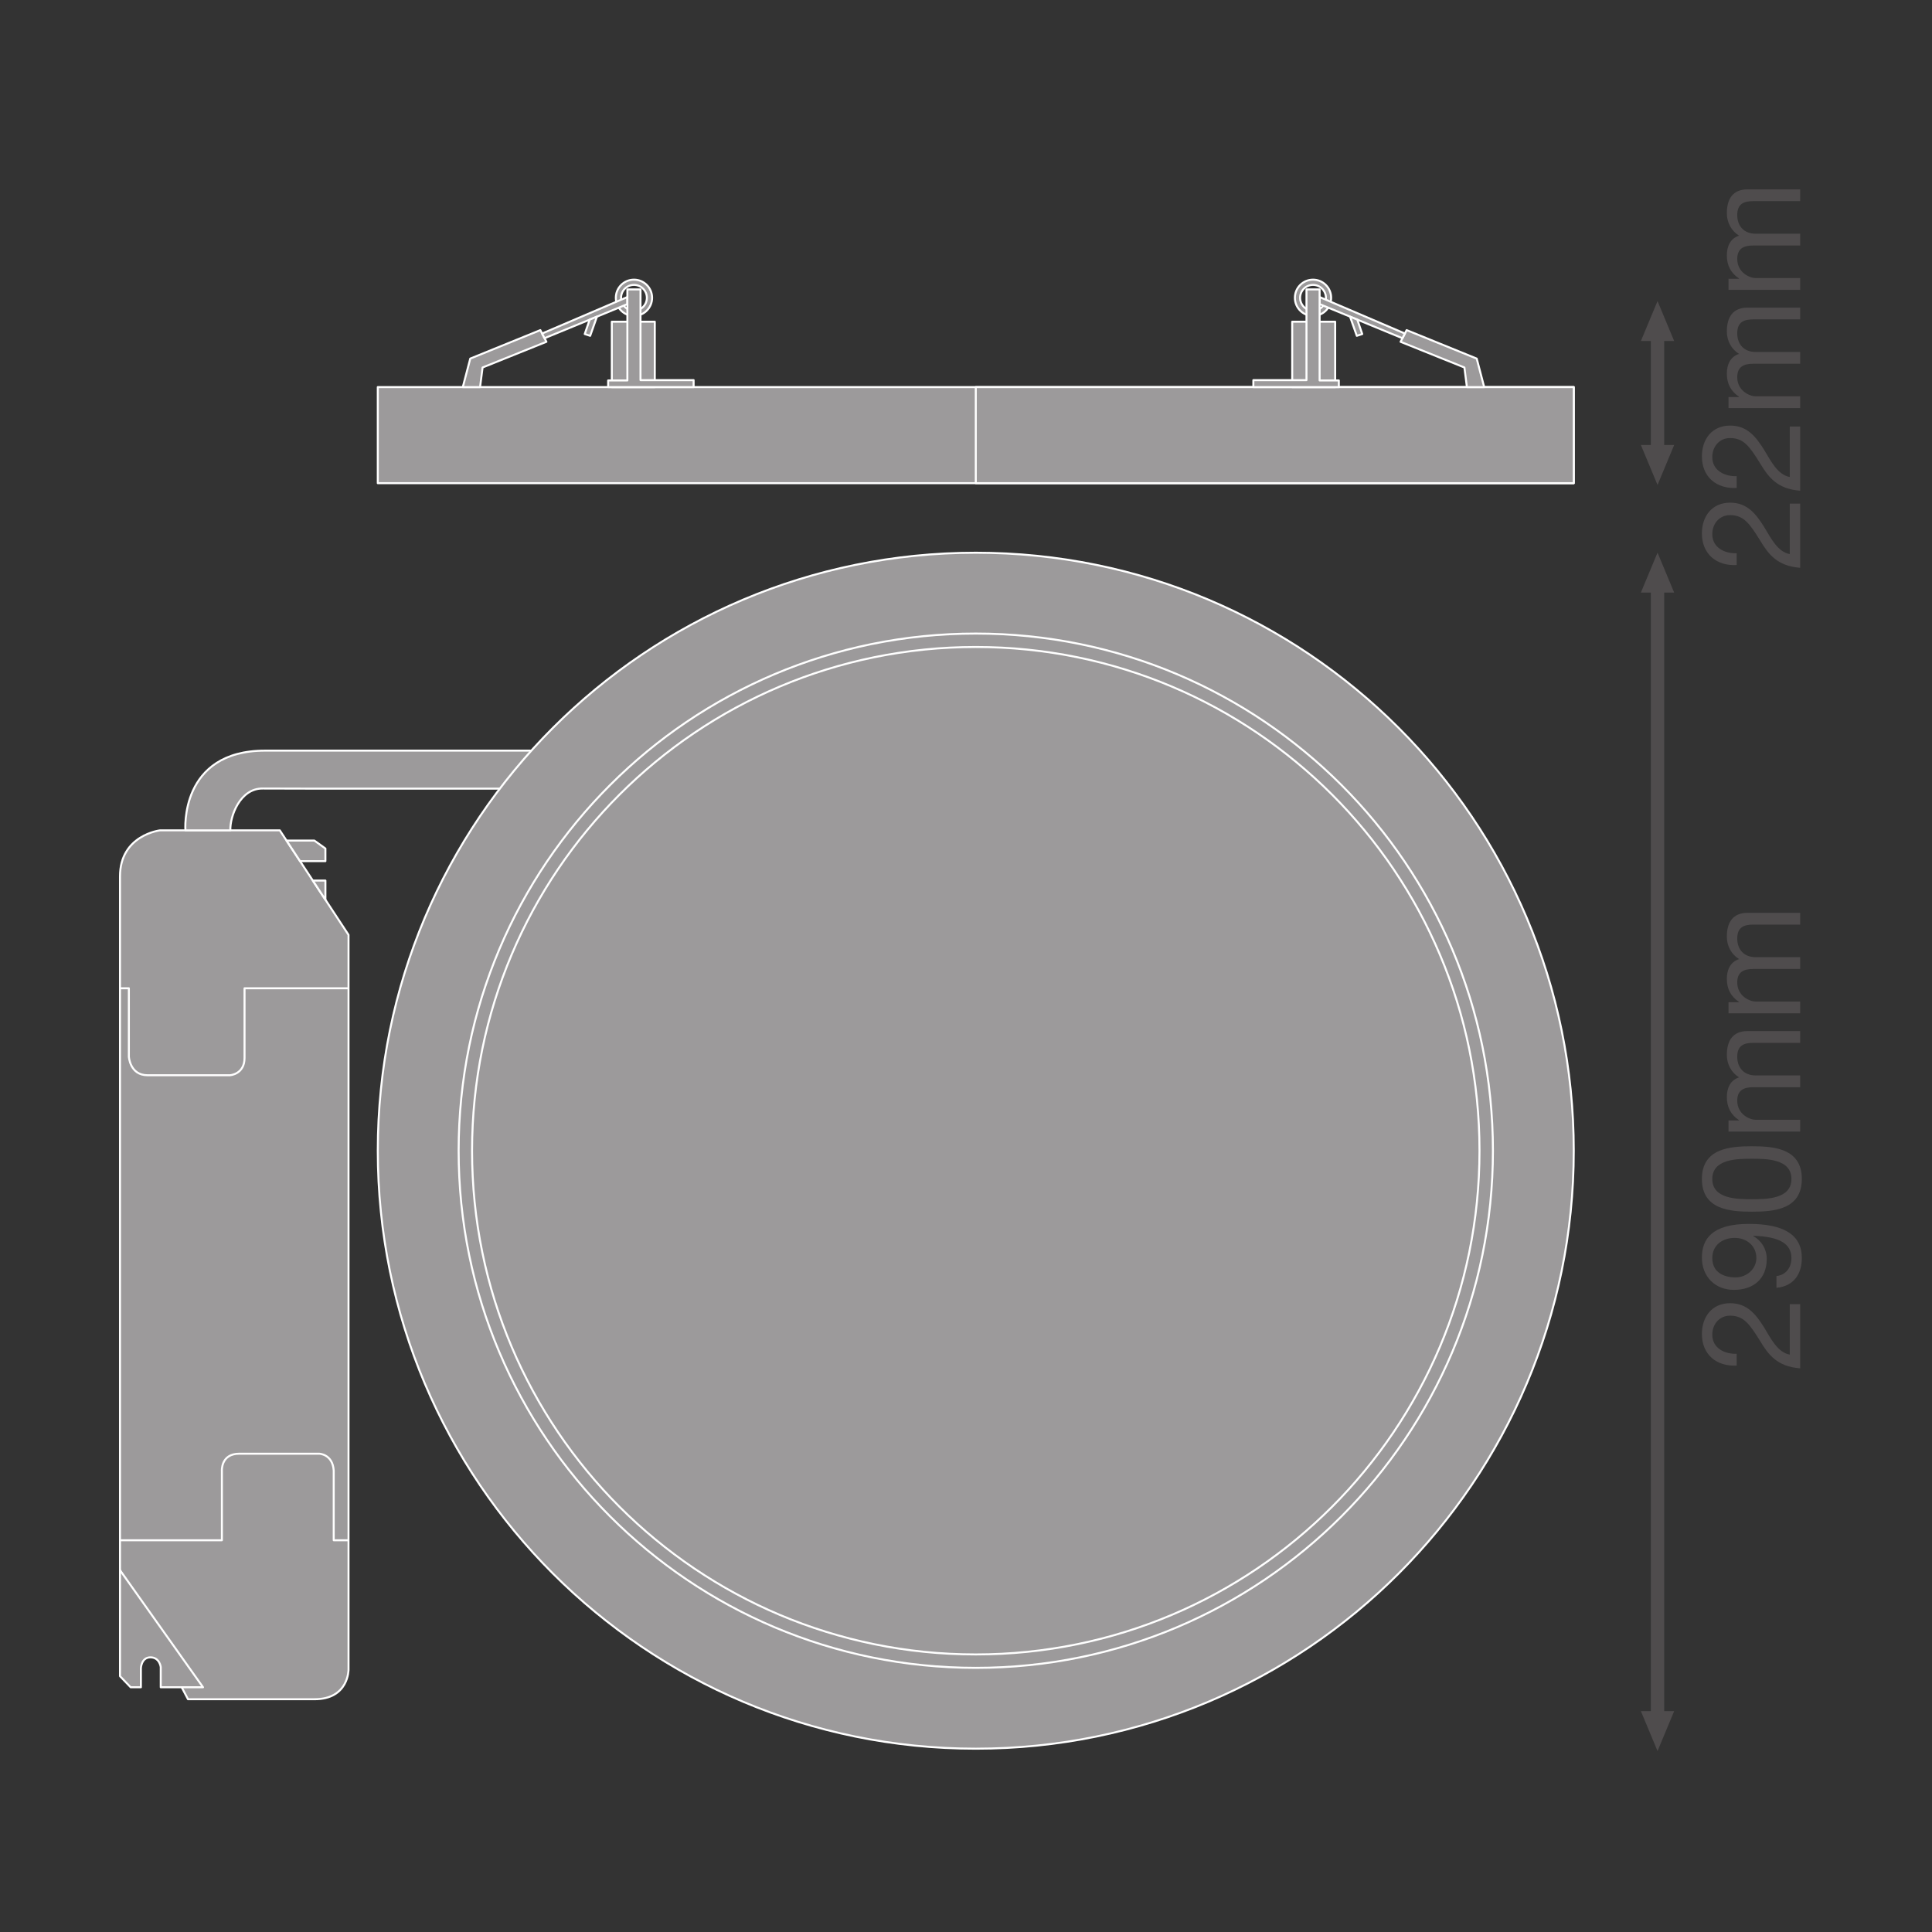
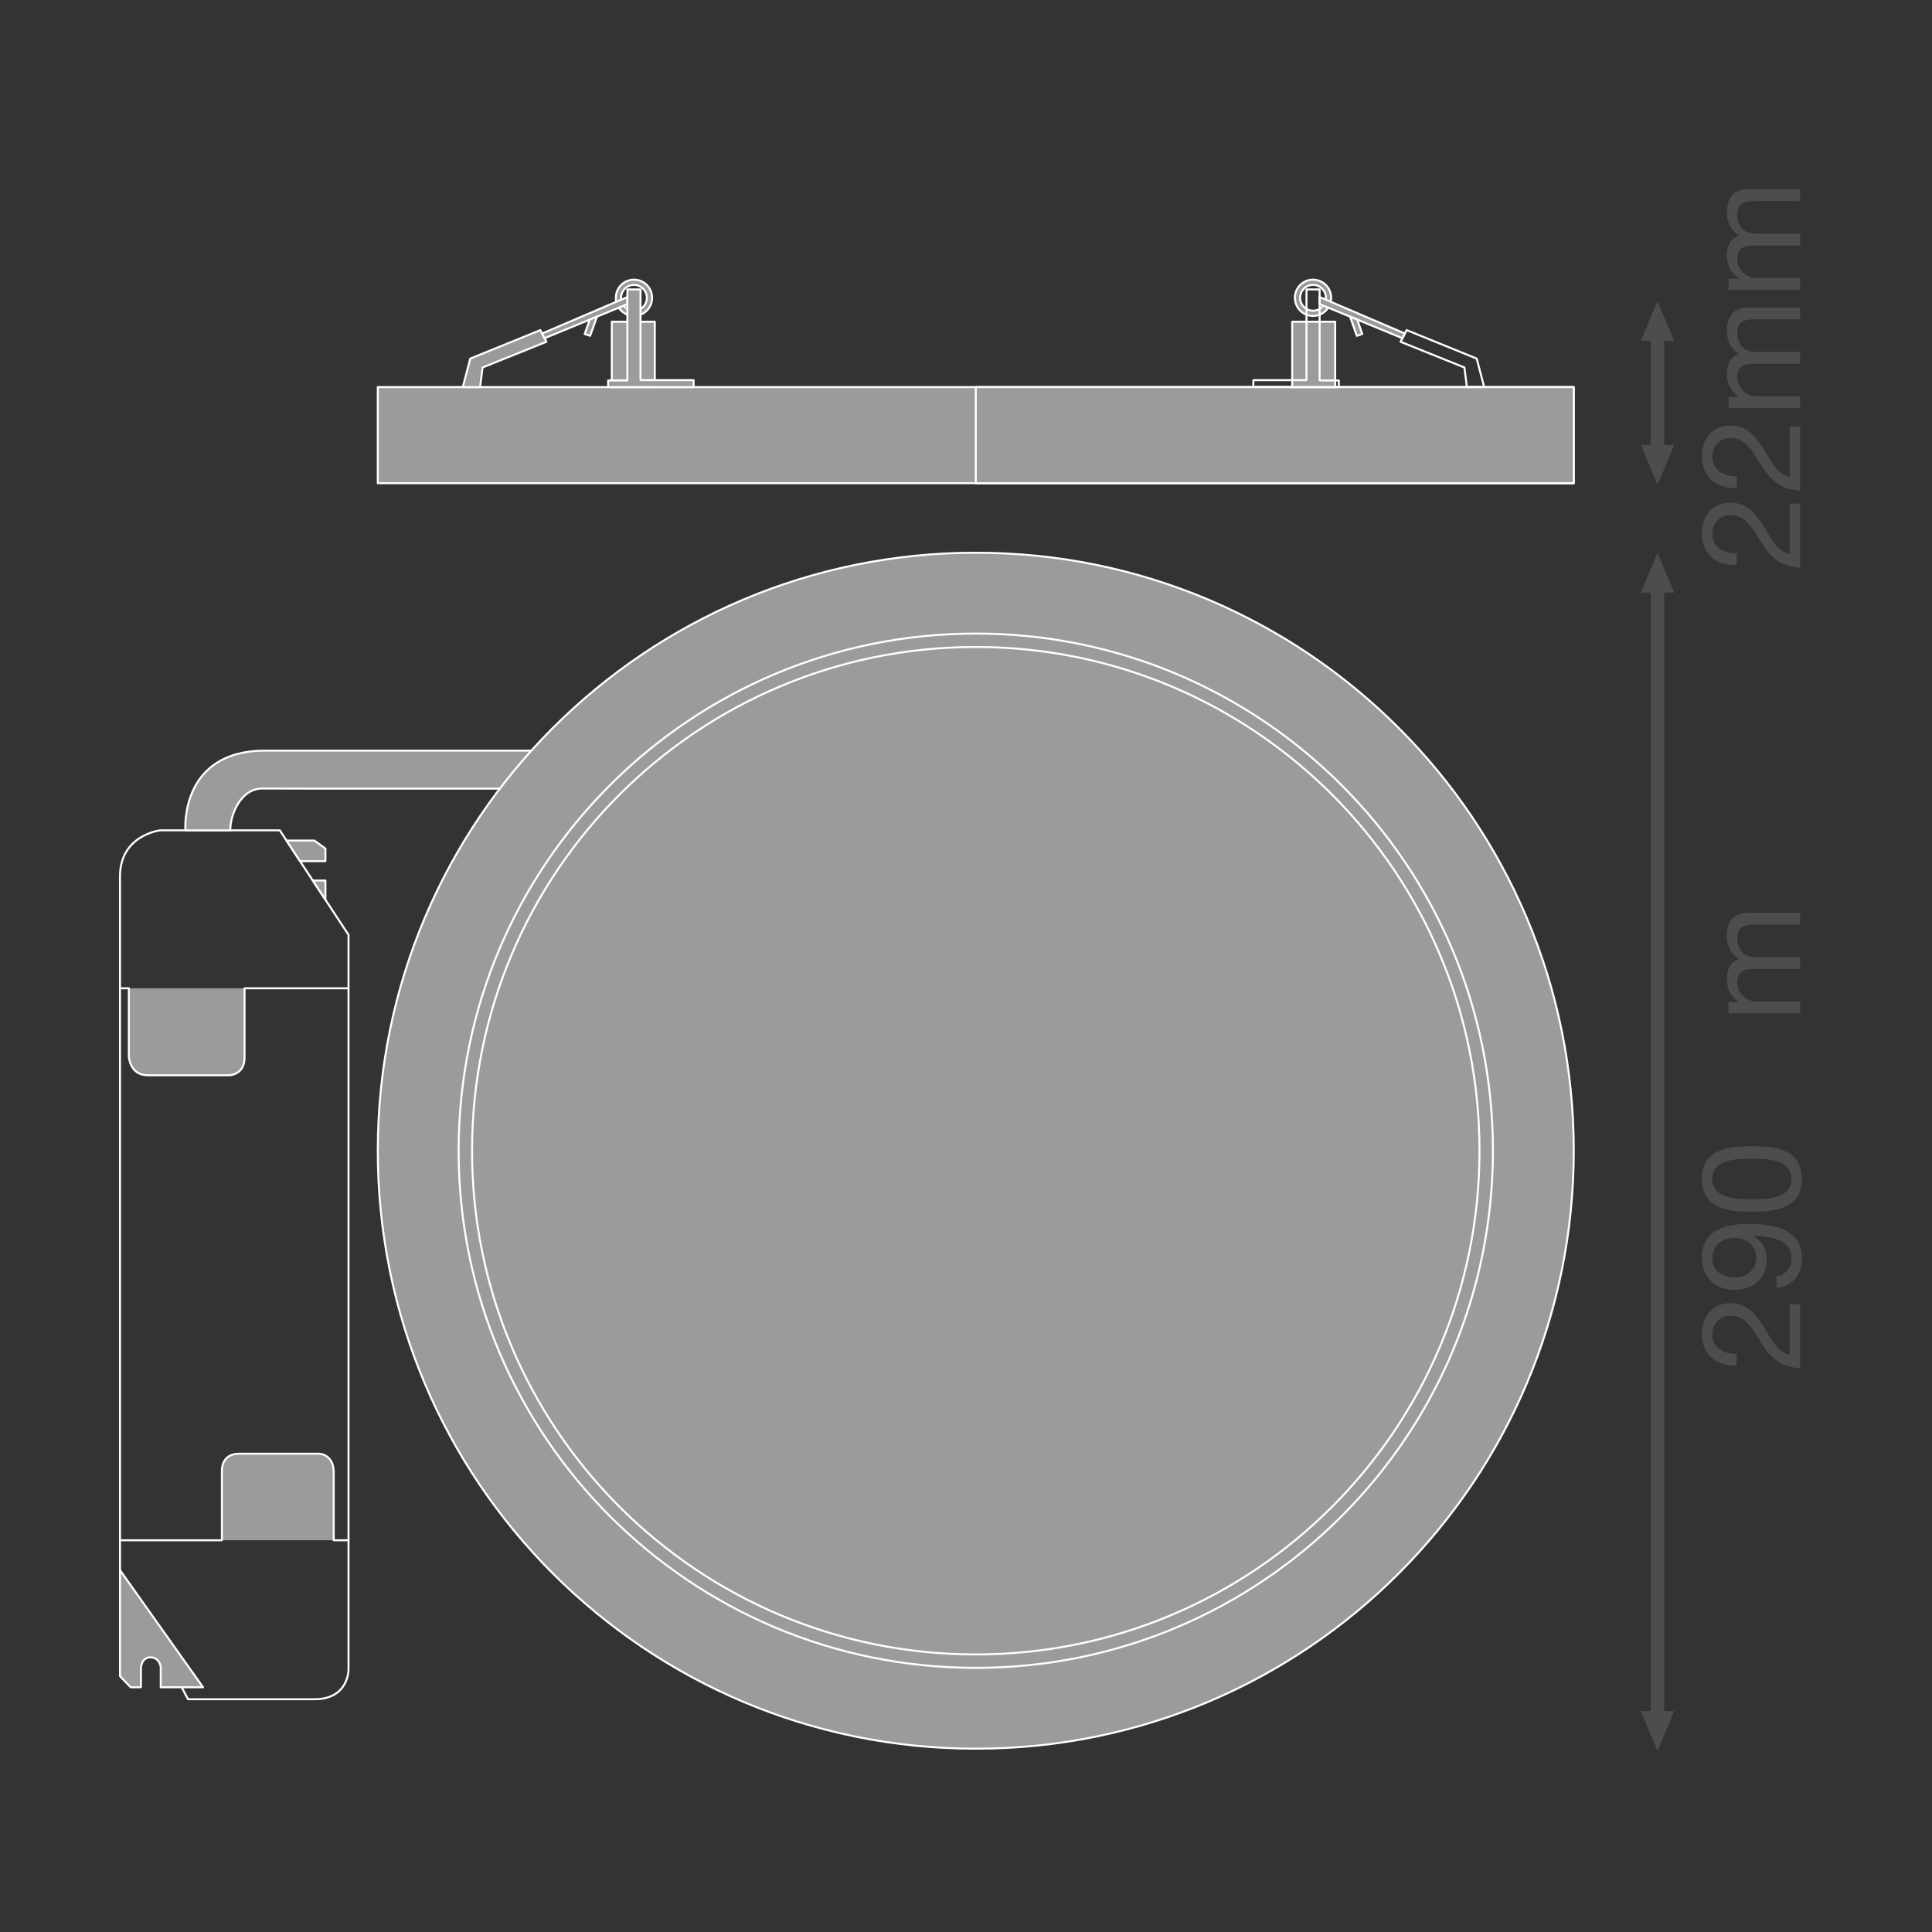
<svg xmlns="http://www.w3.org/2000/svg" xmlns:ns1="http://sodipodi.sourceforge.net/DTD/sodipodi-0.dtd" xmlns:ns2="http://www.inkscape.org/namespaces/inkscape" version="1.1" id="svg2" xml:space="preserve" width="548.032" height="548.032" viewBox="0 0 548.032 548.032" ns1:docname="PG_DAM_WORKFLOW-395087_DL_UNIV_DA_D300_V_22W_ML_83040_WT_mn_k_02.pdf">
  <rect x="0" y="0" width="548.032" height="548.032" fill="#333333" stroke="none" />
  <defs id="defs6">
    <clipPath clipPathUnits="userSpaceOnUse" id="clipPath16">
      <path d="M 0,411.024 H 411.024 V 0 H 0 Z" id="path14" />
    </clipPath>
    <clipPath clipPathUnits="userSpaceOnUse" id="clipPath208">
      <path d="M 0,411.024 H 411.024 V 0 H 0 Z" id="path206" />
    </clipPath>
  </defs>
  <ns1:namedview id="namedview4" pagecolor="#ffffff" bordercolor="#666666" borderopacity="1.0" ns2:pageshadow="2" ns2:pageopacity="0.0" ns2:pagecheckerboard="0" />
  <g id="g8" ns2:groupmode="layer" ns2:label="PG_DAM_WORKFLOW-395087_DL_UNIV_DA_D300_V_22W_ML_83040_WT_mn_k_02" transform="matrix(1.333,0,0,-1.333,0,548.032)">
    <g id="g10">
      <g id="g12" clip-path="url(#clipPath16)">
        <g id="g18" transform="translate(25.537,224.641)">
-           <path d="m 0,0 c 0,8.801 8.532,9.79 8.532,9.79 h 25.471 l 14.626,-22.244 v -156.318 c 0,0 0.077,-6.336 -7.246,-6.336 H 14.47 L 0,-147.646 Z" style="fill:#9c9a9b;fill-opacity:1;fill-rule:nonzero;stroke:none" id="path20" />
-         </g>
+           </g>
        <g id="g22" transform="translate(25.537,224.641)">
          <path d="m 0,0 c 0,8.801 8.532,9.79 8.532,9.79 h 25.471 l 14.626,-22.244 v -156.318 c 0,0 0.077,-6.336 -7.246,-6.336 H 14.47 L 0,-147.646 Z" style="fill:none;stroke:#ffffff;stroke-width:0.425;stroke-linecap:butt;stroke-linejoin:round;stroke-miterlimit:10;stroke-dasharray:none;stroke-opacity:1" id="path24" />
        </g>
        <g id="g26" transform="translate(25.537,76.995)">
          <path d="m 0,0 v -22.559 l 2.268,-2.357 h 2.176 v 4.065 c 0,0 0.081,2.304 2.039,2.304 1.958,0 2.188,-2.073 2.188,-2.073 v -4.296 h 8.995 z" style="fill:#9c9a9b;fill-opacity:1;fill-rule:nonzero;stroke:none" id="path28" />
        </g>
        <g id="g30" transform="translate(25.537,76.995)">
          <path d="m 0,0 v -22.559 l 2.268,-2.357 h 2.176 v 4.065 c 0,0 0.081,2.304 2.039,2.304 1.958,0 2.188,-2.073 2.188,-2.073 v -4.296 h 8.995 z" style="fill:none;stroke:#ffffff;stroke-width:0.425;stroke-linecap:butt;stroke-linejoin:round;stroke-miterlimit:10;stroke-dasharray:none;stroke-opacity:1" id="path32" />
        </g>
        <g id="g34" transform="translate(60.972,232.253)">
          <path d="M 0,0 H 5.922 L 8.274,-1.69 V -4.378 H 2.879 Z" style="fill:#9c9a9b;fill-opacity:1;fill-rule:nonzero;stroke:none" id="path36" />
        </g>
        <g id="g38" transform="translate(60.972,232.253)">
          <path d="M 0,0 H 5.922 L 8.274,-1.69 V -4.378 H 2.879 Z" style="fill:none;stroke:#ffffff;stroke-width:0.425;stroke-linecap:butt;stroke-linejoin:round;stroke-miterlimit:10;stroke-dasharray:none;stroke-opacity:1" id="path40" />
        </g>
        <g id="g42" transform="translate(66.566,223.746)">
          <path d="M 0,0 H 2.681 V -4.077 Z" style="fill:#9c9a9b;fill-opacity:1;fill-rule:nonzero;stroke:none" id="path44" />
        </g>
        <g id="g46" transform="translate(66.566,223.746)">
          <path d="M 0,0 H 2.681 V -4.077 Z" style="fill:none;stroke:#ffffff;stroke-width:0.425;stroke-linecap:butt;stroke-linejoin:round;stroke-miterlimit:10;stroke-dasharray:none;stroke-opacity:1" id="path48" />
        </g>
        <g id="g50" transform="translate(25.537,200.824)">
          <path d="m 0,0 h 1.883 v -14.543 c 0,0 0.215,-3.964 3.965,-3.964 h 17.556 c 0,0 3.096,0.183 3.096,3.683 V 0 h 22.129" style="fill:#9c9a9b;fill-opacity:1;fill-rule:nonzero;stroke:#ffffff;stroke-width:0.425;stroke-linecap:butt;stroke-linejoin:round;stroke-miterlimit:10;stroke-dasharray:none;stroke-opacity:1" id="path52" />
        </g>
        <g id="g54" transform="translate(25.537,83.364)">
          <path d="m 0,0 h 21.682 v 14.714 c 0,0 -0.289,3.702 3.702,3.702 h 17.012 c 0,0 2.862,-0.075 3.082,-3.598 V 0 h 3.151" style="fill:#9c9a9b;fill-opacity:1;fill-rule:nonzero;stroke:#ffffff;stroke-width:0.425;stroke-linecap:butt;stroke-linejoin:round;stroke-miterlimit:10;stroke-dasharray:none;stroke-opacity:1" id="path56" />
        </g>
        <g id="g58" transform="translate(39.456,234.43)">
          <path d="m 0,0 c 0,0 -1.331,16.964 16.964,16.964 h 59.2 l -6.11,-8.086 c 0,0 -49.833,-0.03 -53.592,0.023 C 11.609,8.969 9.454,2.963 9.562,0 Z" style="fill:#9c9a9b;fill-opacity:1;fill-rule:nonzero;stroke:none" id="path60" />
        </g>
        <g id="g62" transform="translate(39.456,234.43)">
          <path d="m 0,0 c 0,0 -1.331,16.964 16.964,16.964 h 59.2 l -6.11,-8.086 c 0,0 -49.833,-0.03 -53.592,0.023 C 11.609,8.969 9.454,2.963 9.562,0 Z" style="fill:none;stroke:#ffffff;stroke-width:0.425;stroke-linecap:butt;stroke-linejoin:round;stroke-miterlimit:10;stroke-dasharray:none;stroke-opacity:1" id="path64" />
        </g>
        <g id="g66" transform="translate(334.893,166.257)">
          <path d="M 0,0 C 0,70.278 -56.972,127.25 -127.25,127.25 -197.528,127.25 -254.5,70.278 -254.5,0 c 0,-70.278 56.972,-127.25 127.25,-127.25 C -56.972,-127.25 0,-70.278 0,0" style="fill:#9c9a9b;fill-opacity:1;fill-rule:nonzero;stroke:none" id="path68" />
        </g>
        <g id="g70" transform="translate(334.893,166.257)">
          <path d="M 0,0 C 0,70.278 -56.972,127.25 -127.25,127.25 -197.528,127.25 -254.5,70.278 -254.5,0 c 0,-70.278 56.972,-127.25 127.25,-127.25 C -56.972,-127.25 0,-70.278 0,0 Z" style="fill:none;stroke:#ffffff;stroke-width:0.425;stroke-linecap:butt;stroke-linejoin:round;stroke-miterlimit:10;stroke-dasharray:none;stroke-opacity:1" id="path72" />
        </g>
        <g id="g74" transform="translate(317.691,166.257)">
          <path d="m 0,0 c 0,60.778 -49.27,110.048 -110.048,110.048 -60.778,0 -110.048,-49.27 -110.048,-110.048 0,-60.778 49.27,-110.048 110.048,-110.048 C -49.27,-110.048 0,-60.778 0,0" style="fill:#9c9a9b;fill-opacity:1;fill-rule:nonzero;stroke:none" id="path76" />
        </g>
        <g id="g78" transform="translate(317.691,166.257)">
          <path d="m 0,0 c 0,60.778 -49.27,110.048 -110.048,110.048 -60.778,0 -110.048,-49.27 -110.048,-110.048 0,-60.778 49.27,-110.048 110.048,-110.048 C -49.27,-110.048 0,-60.778 0,0 Z" style="fill:none;stroke:#ffffff;stroke-width:0.425;stroke-linecap:butt;stroke-linejoin:round;stroke-miterlimit:10;stroke-dasharray:none;stroke-opacity:1" id="path80" />
        </g>
        <g id="g82" transform="translate(314.834,166.257)">
-           <path d="m 0,0 c 0,59.2 -47.991,107.191 -107.191,107.191 -59.2,0 -107.191,-47.991 -107.191,-107.191 0,-59.2 47.991,-107.191 107.191,-107.191 C -47.991,-107.191 0,-59.2 0,0" style="fill:#9c9a9b;fill-opacity:1;fill-rule:nonzero;stroke:none" id="path84" />
+           <path d="m 0,0 c 0,59.2 -47.991,107.191 -107.191,107.191 -59.2,0 -107.191,-47.991 -107.191,-107.191 0,-59.2 47.991,-107.191 107.191,-107.191 " style="fill:#9c9a9b;fill-opacity:1;fill-rule:nonzero;stroke:none" id="path84" />
        </g>
        <g id="g86" transform="translate(314.834,166.257)">
          <path d="m 0,0 c 0,59.2 -47.991,107.191 -107.191,107.191 -59.2,0 -107.191,-47.991 -107.191,-107.191 0,-59.2 47.991,-107.191 107.191,-107.191 C -47.991,-107.191 0,-59.2 0,0 Z" style="fill:none;stroke:#ffffff;stroke-width:0.425;stroke-linecap:butt;stroke-linejoin:round;stroke-miterlimit:10;stroke-dasharray:none;stroke-opacity:1" id="path88" />
        </g>
        <path d="m 334.893,308.308 h -254.5 v 20.447 h 254.5 z" style="fill:#9c9a9b;fill-opacity:1;fill-rule:nonzero;stroke:#ffffff;stroke-width:0.425;stroke-linecap:butt;stroke-linejoin:round;stroke-miterlimit:10;stroke-dasharray:none;stroke-opacity:1" id="path90" />
        <path d="m 334.893,308.308 h -127.25 v 20.447 h 127.25 z" style="fill:#9c9a9b;fill-opacity:1;fill-rule:nonzero;stroke:#ffffff;stroke-width:0.425;stroke-linecap:butt;stroke-linejoin:round;stroke-miterlimit:10;stroke-dasharray:none;stroke-opacity:1" id="path92" />
        <path d="m 139.337,328.756 h -9.145 v 13.912 h 9.145 z" style="fill:#9c9a9b;fill-opacity:1;fill-rule:nonzero;stroke:#ffffff;stroke-width:0.425;stroke-linecap:butt;stroke-linejoin:round;stroke-miterlimit:10;stroke-dasharray:none;stroke-opacity:1" id="path94" />
        <g id="g96" transform="translate(134.907,345.01)">
          <path d="m 0,0 c -1.517,0 -2.747,1.23 -2.747,2.747 0,1.517 1.23,2.747 2.747,2.747 1.517,0 2.747,-1.23 2.747,-2.747 C 2.747,1.23 1.517,0 0,0 m 0,6.604 c -2.13,0 -3.856,-1.727 -3.856,-3.857 0,-2.13 1.726,-3.856 3.856,-3.856 2.13,0 3.856,1.726 3.856,3.856 0,2.13 -1.726,3.857 -3.856,3.857" style="fill:#9c9a9b;fill-opacity:1;fill-rule:nonzero;stroke:none" id="path98" />
        </g>
        <g id="g100" transform="translate(134.907,345.01)">
          <path d="m 0,0 c -1.517,0 -2.747,1.23 -2.747,2.747 0,1.517 1.23,2.747 2.747,2.747 1.517,0 2.747,-1.23 2.747,-2.747 C 2.747,1.23 1.517,0 0,0 Z m 0,6.604 c -2.13,0 -3.856,-1.727 -3.856,-3.857 0,-2.13 1.726,-3.856 3.856,-3.856 2.13,0 3.856,1.726 3.856,3.856 0,2.13 -1.726,3.857 -3.856,3.857 z" style="fill:none;stroke:#ffffff;stroke-width:0.425;stroke-linecap:butt;stroke-linejoin:round;stroke-miterlimit:10;stroke-dasharray:none;stroke-opacity:1" id="path102" />
        </g>
        <g id="g104" transform="translate(102.16,328.756)">
          <path d="M 0,0 0.53,4.17 14.115,9.637 12.823,12.122 -2.087,6.061 -3.678,0 Z" style="fill:#9c9a9b;fill-opacity:1;fill-rule:nonzero;stroke:none" id="path106" />
        </g>
        <g id="g108" transform="translate(102.16,328.756)">
          <path d="M 0,0 0.53,4.17 14.115,9.637 12.823,12.122 -2.087,6.061 -3.678,0 Z" style="fill:none;stroke:#ffffff;stroke-width:0.425;stroke-linecap:butt;stroke-linejoin:round;stroke-miterlimit:10;stroke-dasharray:none;stroke-opacity:1" id="path110" />
        </g>
        <g id="g112" transform="translate(115.359,340.154)">
          <path d="M 0,0 18.144,7.763 V 6.258 L 0.519,-0.999 Z" style="fill:#9c9a9b;fill-opacity:1;fill-rule:nonzero;stroke:none" id="path114" />
        </g>
        <g id="g116" transform="translate(115.359,340.154)">
          <path d="M 0,0 18.144,7.763 V 6.258 L 0.519,-0.999 Z" style="fill:none;stroke:#ffffff;stroke-width:0.425;stroke-linecap:butt;stroke-linejoin:round;stroke-miterlimit:10;stroke-dasharray:none;stroke-opacity:1" id="path118" />
        </g>
        <g id="g120" transform="translate(127.027,343.746)">
          <path d="m 0,0 -1.441,-4.082 -1.155,0.382 1.055,3.065 z" style="fill:#9c9a9b;fill-opacity:1;fill-rule:nonzero;stroke:none" id="path122" />
        </g>
        <g id="g124" transform="translate(127.027,343.746)">
          <path d="m 0,0 -1.441,-4.082 -1.155,0.382 1.055,3.065 z" style="fill:none;stroke:#ffffff;stroke-width:0.425;stroke-linecap:butt;stroke-linejoin:round;stroke-miterlimit:10;stroke-dasharray:none;stroke-opacity:1" id="path126" />
        </g>
        <g id="g128" transform="translate(133.503,347.917)">
          <path d="m 0,0 v 1.624 h 2.795 v -19.303 h 11.304 v -1.483 h -18.19 v 1.414 H 0 Z" style="fill:#9c9a9b;fill-opacity:1;fill-rule:nonzero;stroke:none" id="path130" />
        </g>
        <g id="g132" transform="translate(133.503,347.917)">
          <path d="m 0,0 v 1.624 h 2.795 v -19.303 h 11.304 v -1.483 h -18.19 v 1.414 H 0 Z" style="fill:none;stroke:#ffffff;stroke-width:0.425;stroke-linecap:butt;stroke-linejoin:round;stroke-miterlimit:10;stroke-dasharray:none;stroke-opacity:1" id="path134" />
        </g>
        <path d="m 274.979,328.756 h 9.145 v 13.912 h -9.145 z" style="fill:#9c9a9b;fill-opacity:1;fill-rule:nonzero;stroke:#ffffff;stroke-width:0.425;stroke-linecap:butt;stroke-linejoin:round;stroke-miterlimit:10;stroke-dasharray:none;stroke-opacity:1" id="path136" />
        <g id="g138" transform="translate(276.661,347.757)">
          <path d="M 0,0 C 0,1.517 1.23,2.747 2.747,2.747 4.264,2.747 5.494,1.517 5.494,0 5.494,-1.517 4.264,-2.747 2.747,-2.747 1.23,-2.747 0,-1.517 0,0 m -1.109,0 c 0,-2.13 1.726,-3.857 3.856,-3.857 2.13,0 3.857,1.727 3.857,3.857 0,2.13 -1.727,3.856 -3.857,3.856 C 0.617,3.856 -1.109,2.13 -1.109,0" style="fill:#9c9a9b;fill-opacity:1;fill-rule:nonzero;stroke:none" id="path140" />
        </g>
        <g id="g142" transform="translate(276.661,347.757)">
          <path d="M 0,0 C 0,1.517 1.23,2.747 2.747,2.747 4.264,2.747 5.494,1.517 5.494,0 5.494,-1.517 4.264,-2.747 2.747,-2.747 1.23,-2.747 0,-1.517 0,0 Z m -1.109,0 c 0,-2.13 1.726,-3.857 3.856,-3.857 2.13,0 3.857,1.727 3.857,3.857 0,2.13 -1.727,3.856 -3.857,3.856 C 0.617,3.856 -1.109,2.13 -1.109,0 Z" style="fill:none;stroke:#ffffff;stroke-width:0.425;stroke-linecap:butt;stroke-linejoin:round;stroke-miterlimit:10;stroke-dasharray:none;stroke-opacity:1" id="path144" />
        </g>
        <g id="g146" transform="translate(312.155,328.756)">
-           <path d="m 0,0 -0.53,4.17 -13.585,5.467 1.292,2.485 L 2.087,6.061 3.678,0 Z" style="fill:#9c9a9b;fill-opacity:1;fill-rule:nonzero;stroke:none" id="path148" />
-         </g>
+           </g>
        <g id="g150" transform="translate(312.155,328.756)">
          <path d="m 0,0 -0.53,4.17 -13.585,5.467 1.292,2.485 L 2.087,6.061 3.678,0 Z" style="fill:none;stroke:#ffffff;stroke-width:0.425;stroke-linecap:butt;stroke-linejoin:round;stroke-miterlimit:10;stroke-dasharray:none;stroke-opacity:1" id="path152" />
        </g>
        <g id="g154" transform="translate(298.956,340.154)">
          <path d="M 0,0 -18.144,7.763 V 6.258 l 17.625,-7.257 z" style="fill:#9c9a9b;fill-opacity:1;fill-rule:nonzero;stroke:none" id="path156" />
        </g>
        <g id="g158" transform="translate(298.956,340.154)">
          <path d="M 0,0 -18.144,7.763 V 6.258 l 17.625,-7.257 z" style="fill:none;stroke:#ffffff;stroke-width:0.425;stroke-linecap:butt;stroke-linejoin:round;stroke-miterlimit:10;stroke-dasharray:none;stroke-opacity:1" id="path160" />
        </g>
        <g id="g162" transform="translate(287.288,343.746)">
          <path d="M 0,0 1.441,-4.082 2.596,-3.7 1.541,-0.635 Z" style="fill:#9c9a9b;fill-opacity:1;fill-rule:nonzero;stroke:none" id="path164" />
        </g>
        <g id="g166" transform="translate(287.288,343.746)">
          <path d="M 0,0 1.441,-4.082 2.596,-3.7 1.541,-0.635 Z" style="fill:none;stroke:#ffffff;stroke-width:0.425;stroke-linecap:butt;stroke-linejoin:round;stroke-miterlimit:10;stroke-dasharray:none;stroke-opacity:1" id="path168" />
        </g>
        <g id="g170" transform="translate(280.812,347.917)">
-           <path d="m 0,0 v 1.624 h -2.795 v -19.303 h -11.304 v -1.483 h 18.19 v 1.414 H 0 Z" style="fill:#9c9a9b;fill-opacity:1;fill-rule:nonzero;stroke:none" id="path172" />
-         </g>
+           </g>
        <g id="g174" transform="translate(280.812,347.917)">
          <path d="m 0,0 v 1.624 h -2.795 v -19.303 h -11.304 v -1.483 h 18.19 v 1.414 H 0 Z" style="fill:none;stroke:#ffffff;stroke-width:0.425;stroke-linecap:butt;stroke-linejoin:round;stroke-miterlimit:10;stroke-dasharray:none;stroke-opacity:1" id="path176" />
        </g>
        <g id="g178" transform="translate(352.719,341.944)">
          <path d="M 0,0 V -28.902" style="fill:none;stroke:#4f4c4d;stroke-width:2.835;stroke-linecap:butt;stroke-linejoin:round;stroke-miterlimit:3.864;stroke-dasharray:none;stroke-opacity:1" id="path180" />
        </g>
        <g id="g182" transform="translate(349.178,316.432)">
          <path d="M 0,0 3.541,-8.504 7.084,0 Z" style="fill:#4f4c4d;fill-opacity:1;fill-rule:nonzero;stroke:none" id="path184" />
        </g>
        <g id="g186" transform="translate(349.178,338.555)">
          <path d="M 0,0 3.541,8.504 7.084,0 Z" style="fill:#4f4c4d;fill-opacity:1;fill-rule:nonzero;stroke:none" id="path188" />
        </g>
        <g id="g190" transform="translate(352.719,288.416)">
          <path d="M 0,0 V -244.801" style="fill:none;stroke:#4f4c4d;stroke-width:2.835;stroke-linecap:butt;stroke-linejoin:round;stroke-miterlimit:3.864;stroke-dasharray:none;stroke-opacity:1" id="path192" />
        </g>
        <g id="g194" transform="translate(349.178,47.005)">
          <path d="M 0,0 3.541,-8.504 7.084,0 Z" style="fill:#4f4c4d;fill-opacity:1;fill-rule:nonzero;stroke:none" id="path196" />
        </g>
        <g id="g198" transform="translate(349.178,285.027)">
          <path d="M 0,0 3.541,8.504 7.084,0 Z" style="fill:#4f4c4d;fill-opacity:1;fill-rule:nonzero;stroke:none" id="path200" />
        </g>
      </g>
    </g>
    <g id="g202">
      <g id="g204" clip-path="url(#clipPath208)">
        <g id="g210" transform="translate(369.565,120.536)">
          <path d="m 0,0 c -4.247,-0.235 -7.403,2.301 -7.403,6.726 0,3.627 2.124,6.547 6.016,6.547 3.688,0 5.516,-2.477 7.168,-5.073 C 7.345,5.604 8.73,2.802 11.297,2.33 v 10.736 h 2.212 V -0.59 c -4.926,0.384 -6.784,2.92 -8.554,5.87 -2.212,3.539 -3.451,5.338 -6.371,5.338 -2.271,0 -3.775,-1.828 -3.775,-4.041 0,-2.92 2.684,-4.158 5.191,-4.07 z" style="fill:#4f4c4d;fill-opacity:1;fill-rule:nonzero;stroke:none" id="path212" />
        </g>
        <g id="g214" transform="translate(364.373,143.397)">
          <path d="m 0,0 c 0,-2.979 2.39,-4.1 4.955,-4.1 2.272,0 4.425,1.711 4.425,4.129 0,2.625 -2.124,4.278 -4.602,4.278 C 2.212,4.307 0,2.802 0,0 m 13.656,-3.805 c 2.035,0.206 3.186,1.829 3.186,3.834 0,3.069 -2.654,4.573 -8.081,4.72 l -0.06,-0.06 c 1.77,-0.943 2.891,-2.801 2.891,-4.836 0,-4.277 -2.862,-6.607 -6.99,-6.607 -4.012,0 -6.814,2.831 -6.814,6.872 0,3.894 2.094,7.167 9.999,7.167 7.227,0 11.267,-2.182 11.267,-7.256 0,-3.509 -1.799,-6.016 -5.398,-6.341 z" style="fill:#4f4c4d;fill-opacity:1;fill-rule:nonzero;stroke:none" id="path216" />
        </g>
        <g id="g218" transform="translate(381.215,160.242)">
          <path d="m 0,0 c 0,4.277 -5.309,4.306 -8.436,4.306 -3.096,0 -8.406,-0.029 -8.406,-4.306 0,-4.276 5.31,-4.306 8.406,-4.306 C -5.309,-4.306 0,-4.276 0,0 m -19.054,0 c 0,6.548 6.047,6.961 10.648,6.961 4.601,0 10.618,-0.413 10.618,-6.961 0,-6.548 -6.017,-6.961 -10.618,-6.961 -4.601,0 -10.648,0.413 -10.648,6.961" style="fill:#4f4c4d;fill-opacity:1;fill-rule:nonzero;stroke:none" id="path220" />
        </g>
        <g id="g222" transform="translate(367.825,170.332)">
-           <path d="m 0,0 v 2.36 h 2.241 v 0.058 c -1.74,1.151 -2.595,2.773 -2.595,4.926 0,1.888 0.708,3.569 2.595,4.189 -1.651,1.032 -2.595,2.801 -2.595,4.778 0,3.038 1.268,5.073 4.424,5.073 H 15.249 V 18.877 H 5.25 c -1.888,0 -3.392,-0.502 -3.392,-2.95 0,-2.448 1.534,-3.981 3.894,-3.981 h 9.497 V 9.438 H 5.25 c -1.976,0 -3.392,-0.619 -3.392,-2.86 0,-2.95 2.713,-4.071 3.894,-4.071 h 9.497 V 0 Z" style="fill:#4f4c4d;fill-opacity:1;fill-rule:nonzero;stroke:none" id="path224" />
-         </g>
+           </g>
        <g id="g226" transform="translate(367.825,195.495)">
          <path d="m 0,0 v 2.359 h 2.241 v 0.059 c -1.74,1.151 -2.595,2.773 -2.595,4.926 0,1.888 0.708,3.569 2.595,4.189 -1.651,1.032 -2.595,2.801 -2.595,4.778 0,3.038 1.268,5.073 4.424,5.073 H 15.249 V 18.877 H 5.25 c -1.888,0 -3.392,-0.502 -3.392,-2.95 0,-2.448 1.534,-3.981 3.894,-3.981 h 9.497 V 9.438 H 5.25 c -1.976,0 -3.392,-0.619 -3.392,-2.86 0,-2.95 2.713,-4.071 3.894,-4.071 h 9.497 V 0 Z" style="fill:#4f4c4d;fill-opacity:1;fill-rule:nonzero;stroke:none" id="path228" />
        </g>
        <g id="g230" transform="translate(369.565,290.89)">
          <path d="m 0,0 c -4.247,-0.236 -7.403,2.301 -7.403,6.725 0,3.628 2.124,6.548 6.016,6.548 3.688,0 5.516,-2.478 7.168,-5.073 C 7.345,5.604 8.73,2.802 11.297,2.33 v 10.736 h 2.212 V -0.59 c -4.926,0.383 -6.784,2.92 -8.554,5.87 -2.212,3.539 -3.451,5.338 -6.371,5.338 -2.271,0 -3.775,-1.828 -3.775,-4.041 0,-2.92 2.684,-4.159 5.191,-4.07 z" style="fill:#4f4c4d;fill-opacity:1;fill-rule:nonzero;stroke:none" id="path232" />
        </g>
        <g id="g234" transform="translate(369.565,307.292)">
          <path d="m 0,0 c -4.247,-0.236 -7.403,2.301 -7.403,6.725 0,3.628 2.124,6.548 6.016,6.548 3.688,0 5.516,-2.478 7.168,-5.073 C 7.345,5.604 8.73,2.802 11.297,2.33 v 10.736 h 2.212 V -0.59 c -4.926,0.383 -6.784,2.92 -8.554,5.87 -2.212,3.539 -3.451,5.338 -6.371,5.338 -2.271,0 -3.775,-1.828 -3.775,-4.041 0,-2.92 2.684,-4.159 5.191,-4.07 z" style="fill:#4f4c4d;fill-opacity:1;fill-rule:nonzero;stroke:none" id="path236" />
        </g>
        <g id="g238" transform="translate(367.825,324.284)">
          <path d="m 0,0 v 2.359 h 2.241 v 0.059 c -1.74,1.151 -2.595,2.773 -2.595,4.926 0,1.888 0.708,3.569 2.595,4.189 -1.651,1.032 -2.595,2.801 -2.595,4.778 0,3.038 1.268,5.073 4.424,5.073 H 15.249 V 18.877 H 5.25 c -1.888,0 -3.392,-0.502 -3.392,-2.95 0,-2.448 1.534,-3.981 3.894,-3.981 h 9.497 V 9.438 H 5.25 c -1.976,0 -3.392,-0.619 -3.392,-2.86 0,-2.95 2.713,-4.071 3.894,-4.071 h 9.497 V 0 Z" style="fill:#4f4c4d;fill-opacity:1;fill-rule:nonzero;stroke:none" id="path240" />
        </g>
        <g id="g242" transform="translate(367.825,349.447)">
          <path d="m 0,0 v 2.359 h 2.241 v 0.059 c -1.74,1.151 -2.595,2.773 -2.595,4.926 0,1.888 0.708,3.569 2.595,4.189 -1.651,1.032 -2.595,2.801 -2.595,4.778 0,3.038 1.268,5.073 4.424,5.073 H 15.249 V 18.877 H 5.25 c -1.888,0 -3.392,-0.502 -3.392,-2.95 0,-2.448 1.534,-3.981 3.894,-3.981 h 9.497 V 9.438 H 5.25 c -1.976,0 -3.392,-0.619 -3.392,-2.86 0,-2.95 2.713,-4.071 3.894,-4.071 h 9.497 V 0 Z" style="fill:#4f4c4d;fill-opacity:1;fill-rule:nonzero;stroke:none" id="path244" />
        </g>
      </g>
    </g>
  </g>
</svg>